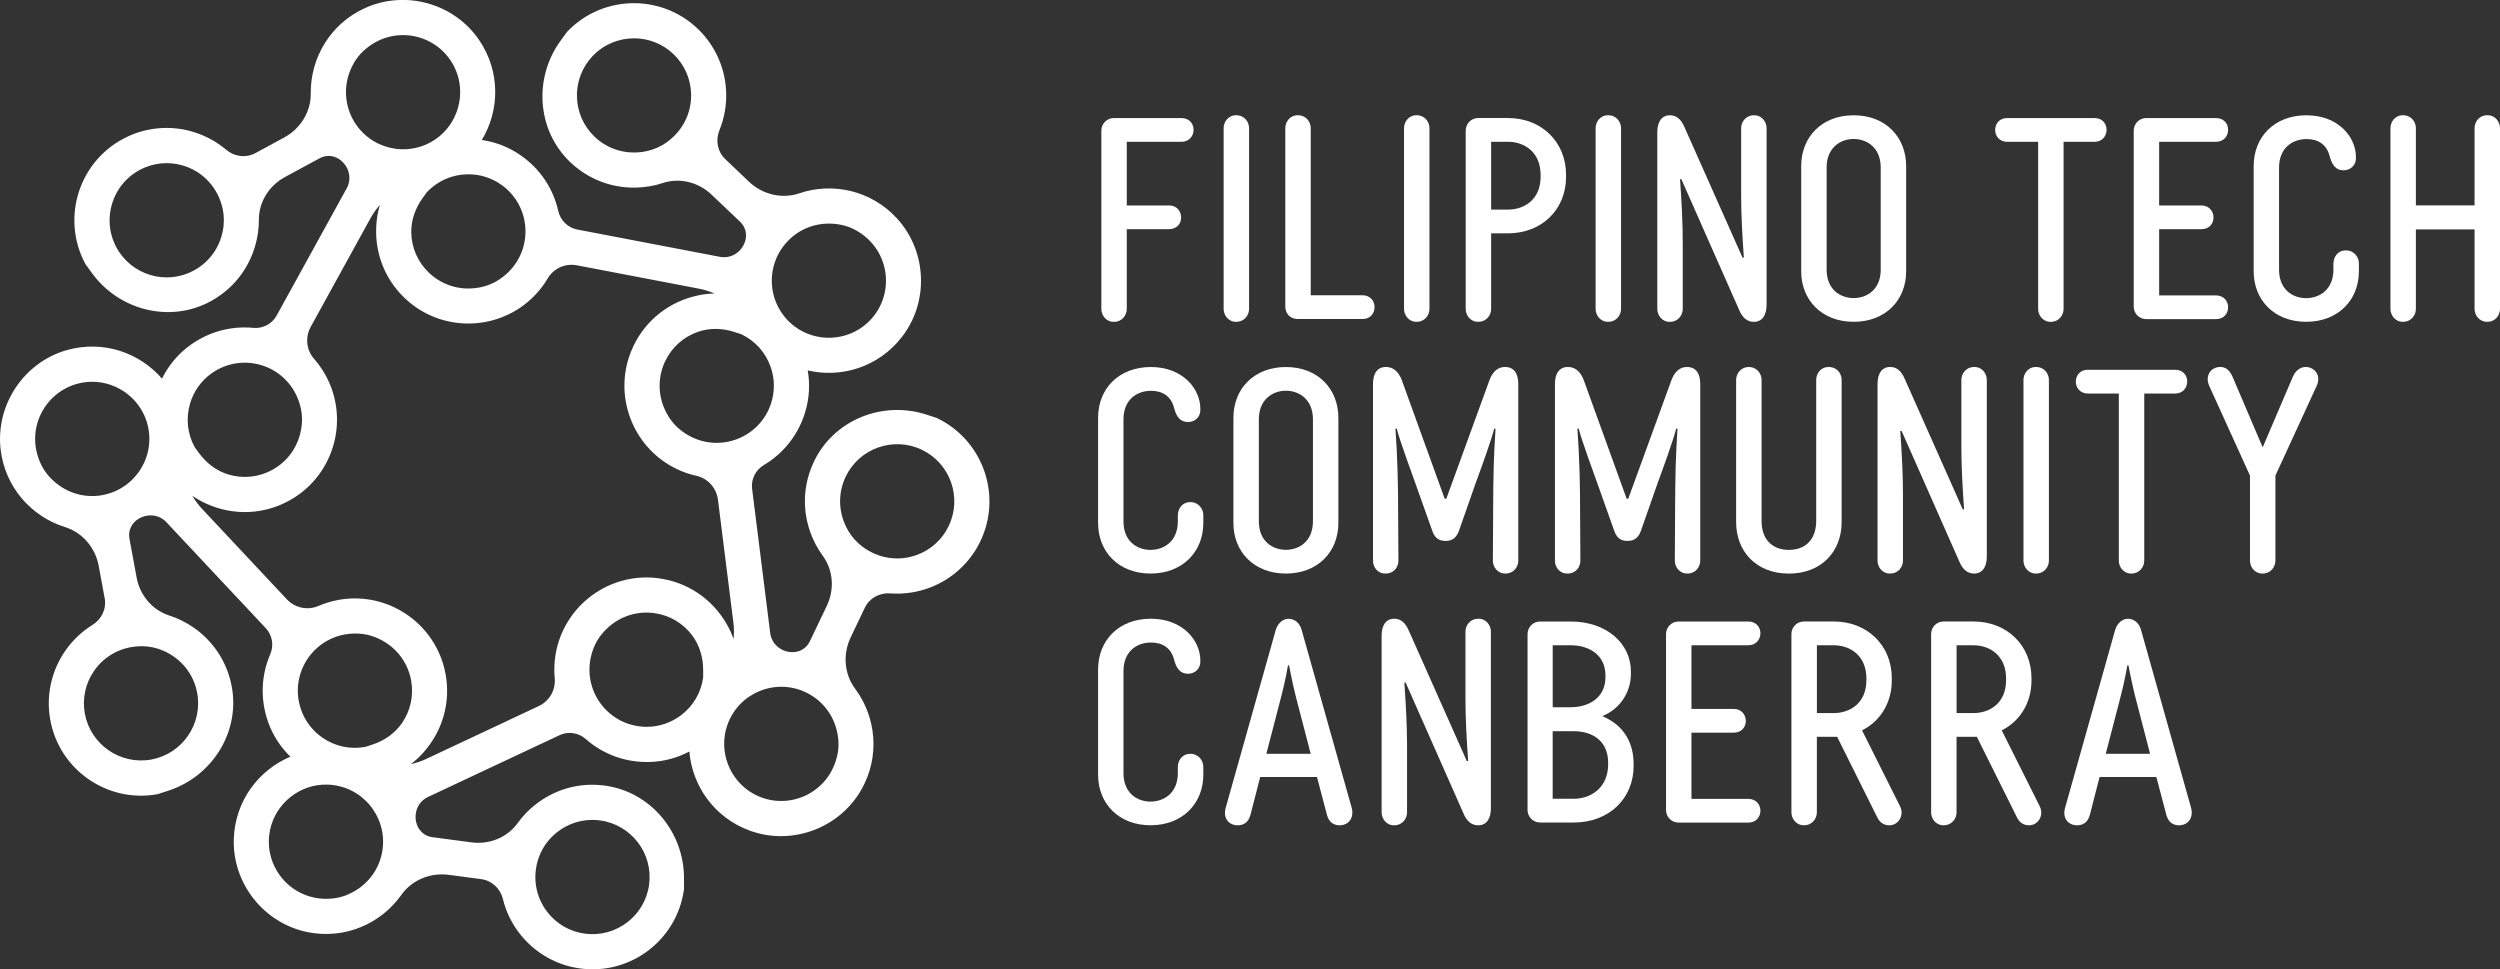
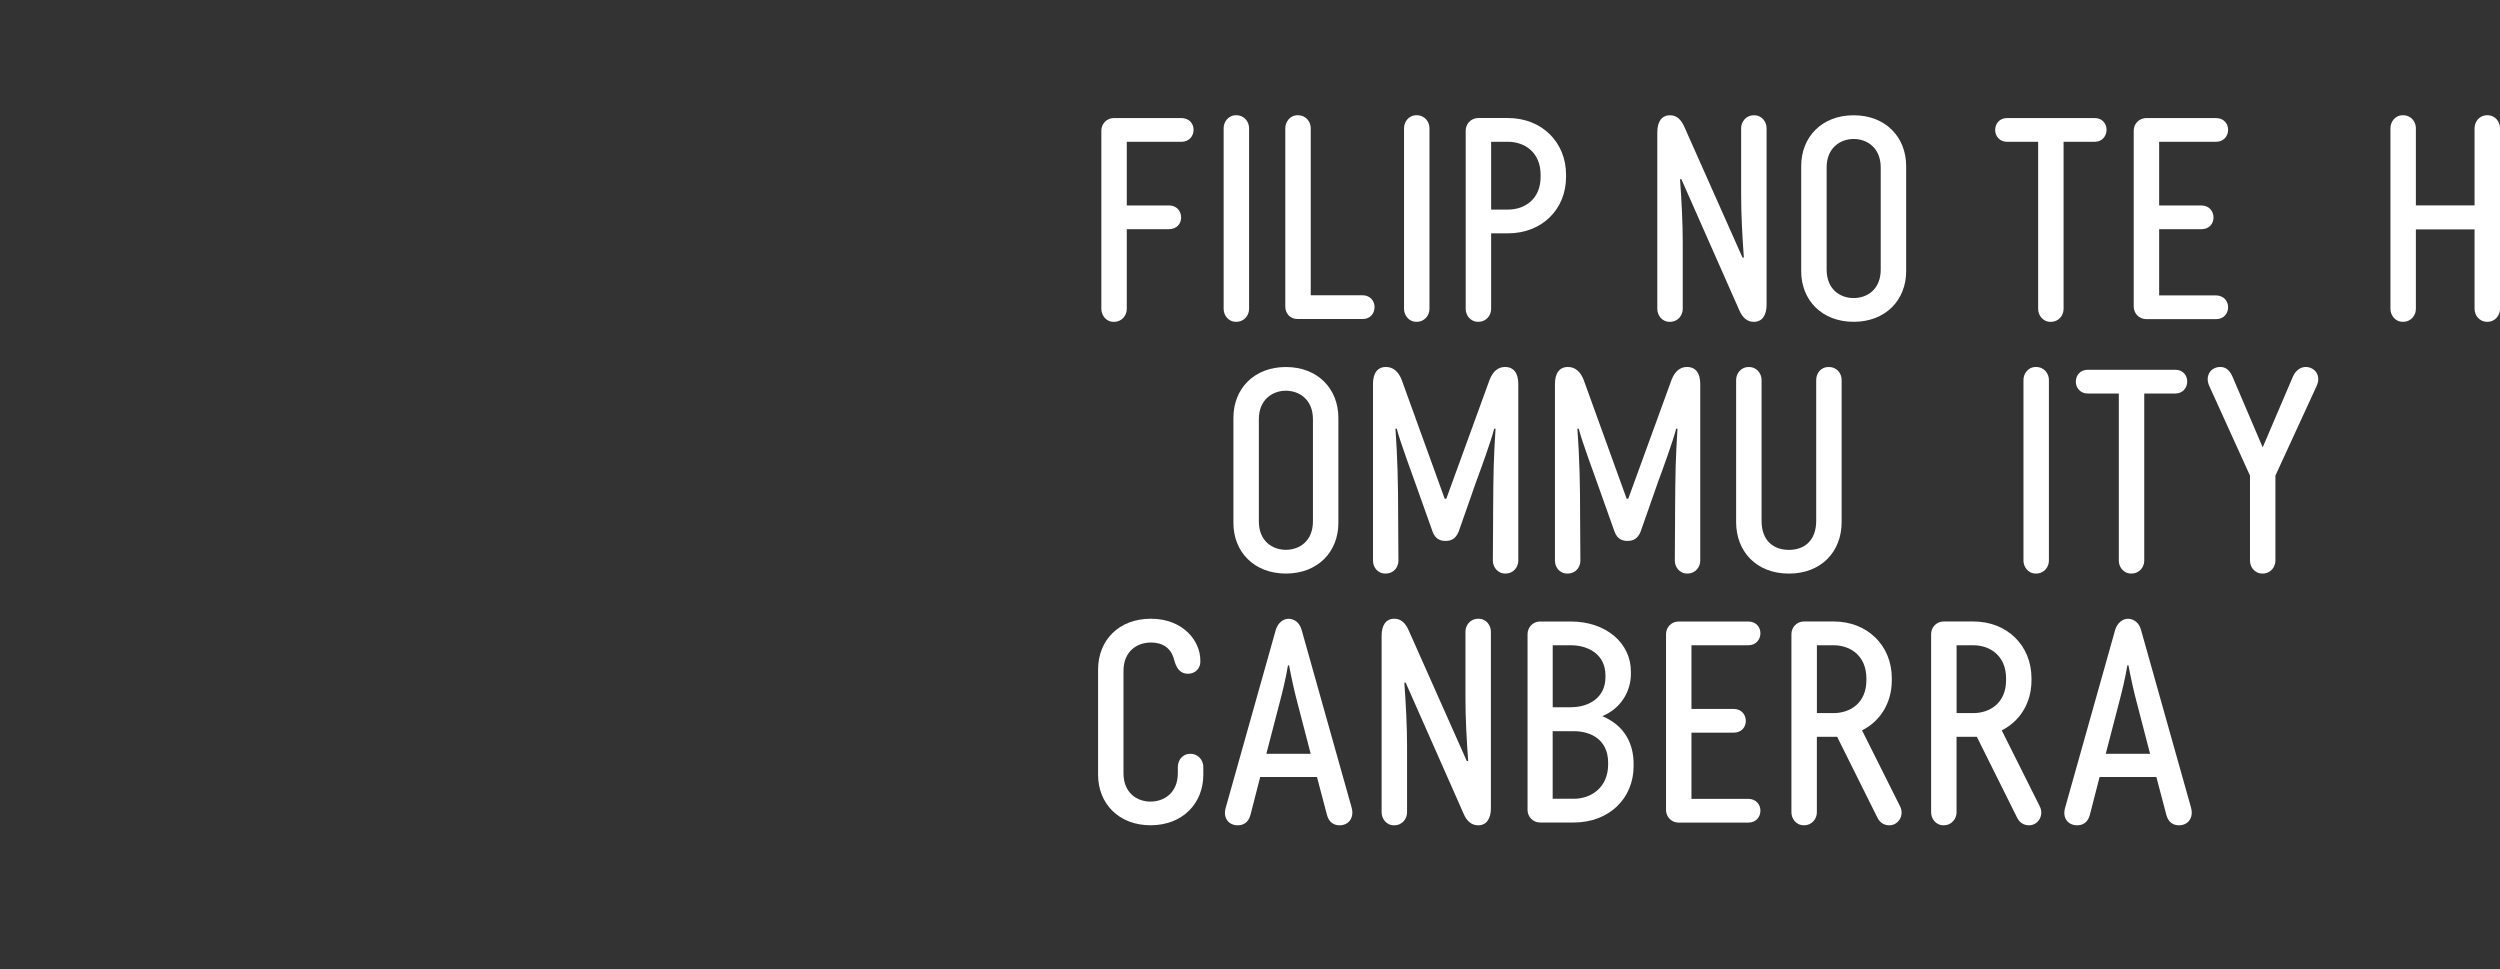
<svg xmlns="http://www.w3.org/2000/svg" id="b" viewBox="0 0 636.95 246.96">
  <rect x="0" y="0" width="636.95" height="246.96" fill="#333333" stroke="none" />
  <defs>
    <style>.d{fill:#fff;stroke-width:0px;}</style>
  </defs>
  <g id="c">
-     <path class="d" d="M238.73,106.51l-2.67-.87c-11.22-3.65-23.64,1.34-28.7,12-.44.94-.82,1.89-1.14,2.86-1.59,4.88-1.53,10.12.21,15.04.78,2.21,1.86,4.25,3.21,6.09,2.69,3.67,2.99,8.58,1.03,12.69l-4.37,9.14c-.88,1.85-2.84,2.88-4.88,2.67-.03,0-.05,0-.08,0-2.63-.25-4.78-2.22-5.11-4.85l-4.61-36.74c-.31-2.44.89-4.81,3-6.06,4.94-2.93,8.89-7.7,10.65-13.91.94-3.31,1.11-6.81.52-10.19,0,0,0,0,0,0,8.57,2,18.03-.86,23.96-8.48,6.98-8.95,6.45-21.87-1.21-30.24-6.57-7.18-16.43-9.28-24.92-6.4-4.45,1.5-9.38.28-12.79-2.96l-6.05-5.76c-1.99-1.89-2.53-4.8-1.49-7.34,1.29-3.16,1.89-6.61,1.7-10.13-.28-5.39-2.44-10.58-6.08-14.57-9.27-10.17-25.11-10.2-34.43-.39l-1.66,2.27c-6.94,9.55-6.03,22.9,2.54,31.01.76.71,1.54,1.37,2.37,1.96,4.15,3.02,9.15,4.58,14.37,4.45,2.34-.06,4.62-.46,6.78-1.17,4.32-1.43,9.09-.19,12.38,2.94l7.35,6.98c1.48,1.41,1.86,3.59,1.04,5.46,0,.02-.02.05-.03.07-1.06,2.43-3.58,3.86-6.19,3.36l-36.36-6.96c-2.42-.47-4.3-2.33-4.84-4.73-1.25-5.61-4.57-10.83-9.93-14.42-2.86-1.92-6.13-3.17-9.54-3.66,4.56-7.53,4.76-17.41-.65-25.41-6.36-9.4-18.8-12.89-29.14-8.19-8.86,4.03-13.89,12.75-13.79,21.72.06,4.7-2.63,9.01-6.77,11.24l-7.35,3.99c-2.41,1.3-5.34.92-7.43-.86-2.61-2.21-5.7-3.83-9.11-4.76-5.22-1.4-10.82-.95-15.73,1.28-12.54,5.68-17.45,20.73-11.01,32.63l1.65,2.27c6.94,9.54,19.92,12.81,30.27,7.17.92-.5,1.78-1.04,2.6-1.65,4.15-3.01,7.18-7.29,8.67-12.3.67-2.24,1-4.53.99-6.81-.02-4.56,2.62-8.7,6.63-10.87l8.9-4.82c1.8-.98,3.99-.66,5.51.7.02.02.04.04.06.06,1.98,1.75,2.56,4.6,1.28,6.92l-17.86,32.43c-1.19,2.15-3.54,3.37-5.99,3.13-5.72-.54-11.72,1-16.8,4.99-2.7,2.13-4.9,4.85-6.41,7.93h0s0,.01,0,.02c-5.76-6.66-15.09-9.91-24.37-7.24C6.03,92.4-1.13,103.17.15,114.45c1.1,9.67,7.84,17.16,16.4,19.83,4.49,1.4,7.75,5.29,8.6,9.91l1.52,8.22c.5,2.7-.78,5.37-3.11,6.81-2.91,1.8-5.41,4.23-7.34,7.2-2.94,4.53-4.25,9.99-3.65,15.36,1.53,13.68,14.32,23.01,27.63,20.55l2.67-.87c11.22-3.65,18.34-14.98,16.17-26.58-.19-1.02-.44-2.01-.76-2.98-1.59-4.88-4.71-9.09-9.01-12.05-1.93-1.33-4.01-2.35-6.17-3.04-4.33-1.39-7.47-5.19-8.29-9.66l-1.84-9.96c-.37-2.01.61-4,2.37-5.03.02-.01.05-.03.07-.04,2.28-1.34,5.17-1.01,6.98.92l25.33,27.01c1.68,1.79,2.11,4.41,1.13,6.67-2.28,5.28-2.66,11.45-.44,17.51,1.19,3.23,3.11,6.16,5.58,8.56-8.12,3.42-14.09,11.29-14.42,20.94-.38,11.34,7.64,21.48,18.76,23.75,9.54,1.94,18.74-2.15,23.92-9.47,2.72-3.83,7.42-5.74,12.08-5.12l8.28,1.1c2.72.36,4.87,2.4,5.52,5.06.81,3.32,2.35,6.46,4.58,9.2,3.4,4.2,8.19,7.13,13.48,8.22,13.48,2.78,26.31-6.51,28.08-19.93v-2.81c0-11.79-8.58-22.07-20.28-23.59-1.03-.13-2.05-.2-3.07-.2-5.13,0-10.1,1.67-14.24,4.85-1.86,1.42-3.47,3.08-4.8,4.93-2.66,3.69-7.24,5.5-11.75,4.9l-10.04-1.33c-2.03-.27-3.61-1.81-4.05-3.81,0-.03-.01-.05-.02-.08-.57-2.58.63-5.23,3.03-6.35l33.51-15.74c2.23-1.05,4.85-.64,6.69.99,4.31,3.8,10.07,6.07,16.52,5.83,3.44-.13,6.82-1.05,9.86-2.66.74,8.77,6.38,16.89,15.46,20.18,10.67,3.87,22.79-.63,28.39-10.5,4.8-8.47,3.74-18.49-1.61-25.68-2.81-3.77-3.16-8.83-1.14-13.07l3.6-7.54c1.18-2.48,3.78-3.89,6.52-3.68,3.41.26,6.87-.24,10.17-1.51,5.04-1.93,9.31-5.59,11.98-10.28,6.81-11.97,1.93-27.03-10.27-32.87ZM169.81,36.3c-1.49,1.04-3.18,1.8-4.97,2.19-4.93,1.09-9.81-.29-13.33-3.64-5.82-5.53-6.05-14.75-.52-20.57,2.85-3,6.7-4.52,10.55-4.52,3.6,0,7.21,1.33,10.02,4,2.81,2.68,4.42,6.29,4.52,10.17.13,4.87-2.14,9.43-6.27,12.36ZM56.98,57.36c-.49,5.02-3.31,9.24-7.59,11.56-7.06,3.83-15.9,1.19-19.72-5.87-1.19-2.19-1.75-4.56-1.75-6.9,0-5.18,2.76-10.19,7.61-12.82,3.42-1.85,7.35-2.26,11.07-1.16,4.68,1.39,8.32,4.95,9.81,9.79.55,1.74.73,3.58.56,5.4ZM36.28,164.64c1.82.02,3.64.41,5.31,1.14,4.63,2.01,7.77,6,8.65,10.78,1.45,7.89-3.78,15.49-11.67,16.95h0c-7.89,1.45-15.49-3.79-16.95-11.67-.7-3.82.12-7.69,2.33-10.89,2.76-4.01,7.28-6.37,12.34-6.31ZM26.15,126.14h0c-5.03.93-10.14-.8-13.71-4.83-.8-.91-1.48-1.93-2-3.03-4.49-9.45,1.72-19.86,11.52-20.93,6.87-.75,13.46,3.6,15.46,10.21,2.55,8.44-2.85,17.01-11.28,18.57ZM137.22,218.61c.59-1.73,1.52-3.33,2.72-4.69,3.34-3.78,8.11-5.53,12.93-4.89,7.95,1.05,13.57,8.38,12.51,16.34h0c-1.05,7.95-8.39,13.56-16.34,12.51-3.85-.51-7.28-2.49-9.64-5.58-2.96-3.87-3.81-8.89-2.19-13.68ZM200.64,61.49c3.53-3.71,8.67-5.32,13.93-4.15,1.18.27,2.33.69,3.39,1.27,9.19,5.01,10.29,17.09,2.98,23.71-5.12,4.65-13,5-18.51.83-7.03-5.34-7.7-15.43-1.79-21.65ZM187.13,84.59l1.76.57c3.51,1.68,6.15,4.62,7.44,8.28,1.08,3.05,1.11,6.29.13,9.31-.2.61-.44,1.22-.72,1.81-4.02,8.4-15.11,11.19-22.76,4.66-.92-.79-1.73-1.7-2.4-2.71-2.97-4.49-3.3-9.88-1.1-14.5,1.7-3.56,4.71-6.24,8.46-7.51,2.97-1,6.2-.89,9.18.08ZM127.87,47.16c.52.38,1.02.79,1.49,1.25,6.76,6.41,5.98,17.82-2.6,23.08-1.04.63-2.15,1.12-3.32,1.45-5.2,1.44-10.42.09-14.14-3.44-2.86-2.72-4.47-6.41-4.52-10.37-.03-3.13,1.08-6.17,2.92-8.7l1.09-1.5c2.68-2.81,6.29-4.42,10.17-4.52,3.23-.08,6.32.88,8.9,2.76ZM88.14,23.51c0-2.59.7-5.21,2.11-7.62.62-1.04,1.38-2,2.27-2.83,7.6-7.19,19.42-4.51,23.47,4.49,2.83,6.3.74,13.91-4.93,17.86-7.24,5.03-17.06,2.55-21.15-4.99-1.17-2.16-1.76-4.52-1.76-6.91ZM48.42,102.81c.92-3.09,2.8-5.74,5.37-7.61.52-.38,1.07-.72,1.65-1.04,8.19-4.44,18.8-.18,21.15,9.61.28,1.17.4,2.4.35,3.6-.24,5.38-3.13,9.94-7.63,12.38-3.48,1.88-7.48,2.27-11.26,1.1-2.99-.93-5.54-2.93-7.38-5.46l-1.09-1.5c-1.85-3.42-2.26-7.35-1.15-11.08ZM97.48,216.36h0c-.67,5.07-3.89,9.4-8.83,11.54-1.11.48-2.29.81-3.5.97-10.38,1.35-18.36-7.77-16.34-17.43,1.41-6.76,7.58-11.69,14.49-11.54,8.82.18,15.3,7.97,14.18,16.46ZM102.3,184.39c-1.81,2.56-4.49,4.36-7.47,5.33l-1.76.57c-3.82.71-7.69-.12-10.89-2.33-2.66-1.83-4.6-4.44-5.58-7.46-.2-.61-.36-1.24-.48-1.89-1.69-9.16,5.64-17.94,15.67-17.15,1.21.09,2.4.36,3.54.78,5.04,1.89,8.48,6.05,9.41,11.09.72,3.88-.15,7.82-2.43,11.05ZM179.16,172.54c-.51,3.85-2.49,7.28-5.58,9.64-2.57,1.97-5.64,3-8.82,3-.64,0-1.29-.04-1.94-.13-9.24-1.22-15.31-10.91-11.47-20.21.46-1.12,1.08-2.17,1.84-3.12,3.36-4.21,8.38-6.19,13.45-5.52,3.92.52,7.39,2.56,9.75,5.73,1.87,2.51,2.76,5.62,2.76,8.75v1.85ZM167.83,147.33c-1.04-.14-2.08-.21-3.11-.21-11.6,0-21.72,8.61-23.29,20.42-.24,1.78-.26,3.55-.1,5.27.28,2.99-1.36,5.82-4.08,7.09l-28.63,13.45c-1.26.59-2.58,1.04-3.93,1.33,1.12-.86,2.17-1.81,3.11-2.87,5.01-5.58,7.05-12.88,5.72-20.09-.19-1.04-.45-2.04-.76-3.02-3.58-11.03-14.9-18-26.61-15.84-1.77.33-3.45.85-5.04,1.53-2.75,1.19-5.96.5-8.01-1.68l-21.63-23.07c-.95-1.02-1.78-2.13-2.47-3.32,1.16.8,2.39,1.49,3.68,2.06,6.85,3.05,14.43,2.72,20.87-.76.93-.5,1.81-1.05,2.64-1.66,9.39-6.82,12.51-19.74,6.84-30.21-.86-1.58-1.87-3.02-3.01-4.32-1.98-2.25-2.31-5.5-.87-8.13l15.25-27.71c.68-1.22,1.48-2.35,2.39-3.38-.4,1.35-.68,2.74-.83,4.15-.78,7.46,1.86,14.56,7.18,19.62.76.72,1.56,1.39,2.39,1.99,9.39,6.81,22.64,5.79,30.84-2.84,1.24-1.3,2.3-2.72,3.17-4.19,1.53-2.59,4.52-3.91,7.47-3.34l31.07,5.95c1.37.26,2.69.68,3.95,1.23,0,0,0,0,0,0-1.41.04-2.81.19-4.2.49-7.34,1.56-13.28,6.28-16.44,12.89-.45.95-.84,1.92-1.16,2.89-3.58,11.03,1.48,23.32,12.22,28.46,1.62.78,3.29,1.35,4.98,1.72,2.93.66,5.11,3.09,5.49,6.07l3.94,31.38c.17,1.38.18,2.77.04,4.14-.47-1.33-1.05-2.61-1.76-3.83-3.75-6.49-10.07-10.69-17.34-11.65ZM213.41,191.98c-1.92,10.29-13.07,15.06-21.62,10.16-6-3.44-8.77-10.82-6.5-17.35,2.9-8.33,12.3-12.09,20.04-8.39h0c4.62,2.21,7.74,6.61,8.25,11.96.12,1.21.06,2.43-.16,3.62ZM241.72,134c-1.68,3.51-4.62,6.15-8.28,7.44-4.59,1.62-9.63.88-13.69-2.15-1.46-1.09-2.7-2.47-3.62-4.04-2.56-4.35-2.76-9.42-.66-13.81,3.46-7.24,12.17-10.31,19.4-6.85h0c7.24,3.46,10.31,12.17,6.85,19.4Z" />
    <path class="d" d="M287.08,52.34h10.75c2,0,3.1,1.49,3.1,3.06s-1.1,2.99-3.1,2.99h-10.75v20.34c0,1.49-1.1,3.27-3.31,3.27-2.07,0-3.17-1.78-3.17-3.27v-45.45c0-1.49,1.1-3.2,3.31-3.2h17.09c2,0,3.1,1.42,3.1,2.99s-1.1,3.06-3.1,3.06h-13.92v16.22Z" />
    <path class="d" d="M318.24,78.72c0,1.49-1.1,3.27-3.31,3.27-2.07,0-3.17-1.78-3.17-3.27v-46.09c0-1.49,1.1-3.27,3.17-3.27,2.21,0,3.31,1.78,3.31,3.27v46.09Z" />
    <path class="d" d="M330.64,81.28c-2.07,0-3.17-1.56-3.17-3.13v-45.52c0-1.49,1.1-3.27,3.17-3.27,2.21,0,3.31,1.78,3.31,3.27v42.6h13.23c1.93,0,3.03,1.49,3.03,2.99,0,1.64-1.1,3.06-3.03,3.06h-16.54Z" />
    <path class="d" d="M364.2,78.72c0,1.49-1.1,3.27-3.31,3.27-2.07,0-3.17-1.78-3.17-3.27v-46.09c0-1.49,1.1-3.27,3.17-3.27,2.21,0,3.31,1.78,3.31,3.27v46.09Z" />
    <path class="d" d="M379.91,78.72c0,1.49-1.1,3.27-3.31,3.27-2.07,0-3.17-1.78-3.17-3.27v-45.45c0-1.49,1.1-3.2,3.31-3.2h7.44c8.68,0,14.82,6.19,14.82,14.44v.57c0,8.25-6.13,14.37-14.82,14.37h-4.27v19.27ZM384.18,53.4c4.2,0,8.34-2.56,8.34-8.39v-.43c0-5.83-4.13-8.46-8.34-8.46h-4.27v17.28h4.27Z" />
-     <path class="d" d="M413.01,78.72c0,1.49-1.1,3.27-3.31,3.27-2.07,0-3.17-1.78-3.17-3.27v-46.09c0-1.49,1.1-3.27,3.17-3.27,2.21,0,3.31,1.78,3.31,3.27v46.09Z" />
    <path class="d" d="M443.61,32.64c0-1.49,1.1-3.27,3.31-3.27,2.07,0,3.17,1.78,3.17,3.27v45.02c0,2.63-1.1,4.34-3.24,4.34-1.58,0-2.89-.92-3.79-3.13l-14.68-33.21h-.34c.41,5.69.69,11.31.69,16.07v17c0,1.49-1.1,3.27-3.31,3.27-2.07,0-3.17-1.78-3.17-3.27v-45.02c0-2.7,1.1-4.34,3.24-4.34,1.58,0,2.83.92,3.79,3.27l14.68,33h.34c-.41-5.69-.69-11.1-.69-15.86v-17.14Z" />
    <path class="d" d="M458.91,42.31c0-7.4,5.24-12.94,13.37-12.94s13.37,5.55,13.37,12.94v26.81c0,7.33-5.24,12.87-13.37,12.87s-13.37-5.55-13.37-12.87v-26.81ZM465.39,42.66v26.03c0,5.05,3.45,7.25,6.89,7.25s6.89-2.21,6.89-7.25v-26.03c0-4.98-3.45-7.25-6.89-7.25s-6.89,2.28-6.89,7.25Z" />
    <path class="d" d="M533.68,30.08c1.93,0,3.03,1.42,3.03,2.99s-1.1,3.06-3.03,3.06h-7.92v42.6c0,1.49-1.1,3.27-3.31,3.27-2.07,0-3.17-1.78-3.17-3.27v-42.6h-7.92c-1.93,0-3.03-1.49-3.03-2.99,0-1.64,1.1-3.06,3.03-3.06h22.33Z" />
    <path class="d" d="M543.63,33.28c0-1.49,1.1-3.2,3.31-3.2h17.64c2,0,3.1,1.42,3.1,2.99s-1.1,3.06-3.1,3.06h-14.47v16.22h10.75c2,0,3.1,1.49,3.1,3.06s-1.1,2.99-3.1,2.99h-10.75v16.86h14.47c2,0,3.1,1.49,3.1,2.99,0,1.64-1.1,3.06-3.1,3.06h-17.64c-2.21,0-3.31-1.71-3.31-3.2v-44.81Z" />
-     <path class="d" d="M594.52,67.06c0-1.49,1.03-3.27,3.17-3.27s3.31,1.78,3.31,3.27v2.06c0,7.33-5.31,12.87-13.44,12.87s-13.37-5.55-13.37-12.87v-26.81c0-7.4,5.24-12.94,13.44-12.94s12.61,5.62,12.61,10.6v.43c0,1.49-1.17,2.99-3.17,2.99s-2.89-1.49-3.38-3.13l-.21-.71c-.76-2.7-2.83-4.12-5.79-4.12-3.72,0-7.03,2.35-7.03,7.25v26.03c0,5.05,3.45,7.25,6.89,7.25s6.96-2.21,6.96-7.25v-1.64Z" />
    <path class="d" d="M636.95,78.72c0,1.49-1.1,3.27-3.24,3.27s-3.24-1.78-3.24-3.27v-20.27h-14.95v20.27c0,1.49-1.1,3.27-3.31,3.27-2.07,0-3.17-1.78-3.17-3.27v-46.09c0-1.49,1.1-3.27,3.17-3.27,2.21,0,3.31,1.78,3.31,3.27v19.7h14.95v-19.7c0-1.49,1.1-3.27,3.24-3.27s3.24,1.78,3.24,3.27v46.09Z" />
-     <path class="d" d="M300.1,131.2c0-1.49,1.03-3.27,3.17-3.27s3.31,1.78,3.31,3.27v2.06c0,7.33-5.31,12.87-13.44,12.87s-13.37-5.55-13.37-12.87v-26.81c0-7.4,5.24-12.94,13.44-12.94s12.61,5.62,12.61,10.6v.43c0,1.49-1.17,2.99-3.17,2.99s-2.89-1.49-3.38-3.13l-.21-.71c-.76-2.7-2.83-4.12-5.79-4.12-3.72,0-7.03,2.35-7.03,7.25v26.03c0,5.05,3.45,7.25,6.89,7.25s6.96-2.21,6.96-7.25v-1.64Z" />
    <path class="d" d="M314.25,106.45c0-7.4,5.24-12.94,13.37-12.94s13.37,5.55,13.37,12.94v26.81c0,7.33-5.24,12.87-13.37,12.87s-13.37-5.55-13.37-12.87v-26.81ZM320.73,106.8v26.03c0,5.05,3.45,7.25,6.89,7.25s6.89-2.21,6.89-7.25v-26.03c0-4.98-3.45-7.25-6.89-7.25s-6.89,2.28-6.89,7.25Z" />
    <path class="d" d="M380.41,131.27c.07-11.73.14-13.94.62-22.05h-.34c-.76,3.06-3.51,10.6-4.62,13.58l-4.41,12.59c-.83,2.13-2.21,2.42-3.38,2.42-1.1,0-2.55-.28-3.31-2.42l-4.48-12.59c-.41-1.21-3.93-10.67-4.62-13.58h-.34c.55,7.61.69,14.58.69,22.05l.07,11.59c0,1.49-1.03,3.27-3.31,3.27-2.14,0-3.17-1.78-3.17-3.27v-45.02c0-2.7,1.1-4.34,3.31-4.34,1.79,0,3.17,1.14,4,3.27l10.96,30.3h.41l11.03-30.3c.83-2.13,2.14-3.27,3.93-3.27,2.27,0,3.38,1.64,3.38,4.34v45.02c0,1.49-1.1,3.27-3.31,3.27-2.07,0-3.17-1.78-3.17-3.27l.07-11.59Z" />
    <path class="d" d="M426.77,131.27c.07-11.73.14-13.94.62-22.05h-.34c-.76,3.06-3.51,10.6-4.62,13.58l-4.41,12.59c-.83,2.13-2.21,2.42-3.38,2.42-1.1,0-2.55-.28-3.31-2.42l-4.48-12.59c-.41-1.21-3.93-10.67-4.62-13.58h-.34c.55,7.61.69,14.58.69,22.05l.07,11.59c0,1.49-1.03,3.27-3.31,3.27-2.14,0-3.17-1.78-3.17-3.27v-45.02c0-2.7,1.1-4.34,3.31-4.34,1.79,0,3.17,1.14,4,3.27l10.96,30.3h.41l11.03-30.3c.83-2.13,2.14-3.27,3.93-3.27,2.27,0,3.38,1.64,3.38,4.34v45.02c0,1.49-1.1,3.27-3.31,3.27-2.07,0-3.17-1.78-3.17-3.27l.07-11.59Z" />
    <path class="d" d="M469.21,133.05c0,7.4-5.1,13.09-13.44,13.09s-13.44-5.69-13.44-13.09v-36.27c0-1.49,1.1-3.27,3.24-3.27s3.24,1.78,3.24,3.27v35.92c0,5.12,3.1,7.4,6.96,7.4s6.96-2.28,6.96-7.4v-35.92c0-1.49,1.03-3.27,3.17-3.27,2.27,0,3.31,1.78,3.31,3.27v36.27Z" />
-     <path class="d" d="M499.72,96.77c0-1.49,1.1-3.27,3.31-3.27,2.07,0,3.17,1.78,3.17,3.27v45.02c0,2.63-1.1,4.34-3.24,4.34-1.58,0-2.89-.92-3.79-3.13l-14.68-33.21h-.34c.41,5.69.69,11.31.69,16.07v17c0,1.49-1.1,3.27-3.31,3.27-2.07,0-3.17-1.78-3.17-3.27v-45.02c0-2.7,1.1-4.34,3.24-4.34,1.58,0,2.83.92,3.79,3.27l14.68,33h.34c-.41-5.69-.69-11.1-.69-15.86v-17.14Z" />
    <path class="d" d="M522.02,142.86c0,1.49-1.1,3.27-3.31,3.27-2.07,0-3.17-1.78-3.17-3.27v-46.09c0-1.49,1.1-3.27,3.17-3.27,2.21,0,3.31,1.78,3.31,3.27v46.09Z" />
    <path class="d" d="M554.23,94.21c1.93,0,3.03,1.42,3.03,2.99s-1.1,3.06-3.03,3.06h-7.92v42.6c0,1.49-1.1,3.27-3.31,3.27-2.07,0-3.17-1.78-3.17-3.27v-42.6h-7.92c-1.93,0-3.03-1.49-3.03-2.99,0-1.64,1.1-3.06,3.03-3.06h22.33Z" />
    <path class="d" d="M584.13,96.06c.96-2.21,2.55-2.56,3.31-2.56,2.27,0,4.07,2.13,2.76,4.91l-10.47,22.76v21.69c0,1.49-1.1,3.27-3.31,3.27-2.07,0-3.17-1.78-3.17-3.27v-21.69l-10.34-22.76c-1.24-2.63.34-4.91,2.76-4.91.9,0,2.21.28,3.17,2.56l7.65,17.92,7.65-17.92Z" />
    <path class="d" d="M300.1,195.33c0-1.49,1.03-3.27,3.17-3.27s3.31,1.78,3.31,3.27v2.06c0,7.33-5.31,12.87-13.44,12.87s-13.37-5.55-13.37-12.87v-26.81c0-7.4,5.24-12.94,13.44-12.94s12.61,5.62,12.61,10.6v.43c0,1.49-1.17,2.99-3.17,2.99s-2.89-1.49-3.38-3.13l-.21-.71c-.76-2.7-2.83-4.12-5.79-4.12-3.72,0-7.03,2.35-7.03,7.25v26.03c0,5.05,3.45,7.25,6.89,7.25s6.96-2.21,6.96-7.25v-1.64Z" />
    <path class="d" d="M318.58,207.64c-.55,2.06-1.93,2.63-3.24,2.63-2.21,0-3.86-1.78-3.03-4.55l12.75-45.3c.55-1.71,1.86-2.77,3.24-2.77,1.52,0,2.83,1.07,3.31,2.77l12.75,45.3c.76,2.7-.83,4.55-3.03,4.55-1.31,0-2.69-.57-3.24-2.63l-2.55-9.67h-14.47l-2.48,9.67ZM322.64,192.06h11.3l-3.51-13.51c-.55-2.06-1.38-5.69-2-9.03h-.28c-.55,3.34-1.45,6.97-2,9.03l-3.51,13.51Z" />
    <path class="d" d="M373.37,160.91c0-1.49,1.1-3.27,3.31-3.27,2.07,0,3.17,1.78,3.17,3.27v45.02c0,2.63-1.1,4.34-3.24,4.34-1.58,0-2.89-.92-3.79-3.13l-14.68-33.21h-.34c.41,5.69.69,11.31.69,16.07v17c0,1.49-1.1,3.27-3.31,3.27-2.07,0-3.17-1.78-3.17-3.27v-45.02c0-2.7,1.1-4.34,3.24-4.34,1.58,0,2.83.92,3.79,3.27l14.68,33h.34c-.41-5.69-.69-11.1-.69-15.86v-17.14Z" />
    <path class="d" d="M392.5,209.56c-2.21,0-3.31-1.71-3.31-3.2v-44.81c0-1.49,1.1-3.2,3.31-3.2h7.72c8.96,0,15.3,5.48,15.3,12.73v.64c0,4.41-2.55,8.82-7.3,10.74,6,2.49,7.99,7.4,7.99,12.16v.57c0,8.25-6.27,14.37-15.23,14.37h-8.48ZM400.22,180.19c4.48,0,8.82-2.35,8.82-7.68v-.43c0-5.33-4.34-7.68-8.82-7.68h-4.62v15.79h4.62ZM400.97,203.51c4.48,0,8.75-2.92,8.75-8.75v-.43c0-5.83-4.34-8.04-8.75-8.04h-5.38v17.21h5.38Z" />
    <path class="d" d="M424.47,161.55c0-1.49,1.1-3.2,3.31-3.2h17.64c2,0,3.1,1.42,3.1,2.99s-1.1,3.06-3.1,3.06h-14.47v16.22h10.75c2,0,3.1,1.49,3.1,3.06s-1.1,2.99-3.1,2.99h-10.75v16.86h14.47c2,0,3.1,1.49,3.1,2.99,0,1.64-1.1,3.06-3.1,3.06h-17.64c-2.21,0-3.31-1.71-3.31-3.2v-44.81Z" />
    <path class="d" d="M468.07,187.72h-5.17v19.27c0,1.49-1.1,3.27-3.31,3.27-2.07,0-3.17-1.78-3.17-3.27v-45.45c0-1.49,1.1-3.2,3.31-3.2h7.44c8.68,0,14.82,6.19,14.82,14.44v.57c0,5.69-2.89,10.38-7.58,12.73l9.72,19.42c1.1,2.28-.48,4.77-2.76,4.77-1.24,0-2.34-.57-3.03-1.92l-10.27-20.62ZM467.18,181.68c4.2,0,8.34-2.56,8.34-8.39v-.43c0-5.83-4.13-8.46-8.34-8.46h-4.27v17.28h4.27Z" />
    <path class="d" d="M503.66,187.72h-5.17v19.27c0,1.49-1.1,3.27-3.31,3.27-2.07,0-3.17-1.78-3.17-3.27v-45.45c0-1.49,1.1-3.2,3.31-3.2h7.44c8.68,0,14.82,6.19,14.82,14.44v.57c0,5.69-2.89,10.38-7.58,12.73l9.72,19.42c1.1,2.28-.48,4.77-2.76,4.77-1.24,0-2.34-.57-3.03-1.92l-10.27-20.62ZM502.77,181.68c4.2,0,8.34-2.56,8.34-8.39v-.43c0-5.83-4.13-8.46-8.34-8.46h-4.27v17.28h4.27Z" />
    <path class="d" d="M532.44,207.64c-.55,2.06-1.93,2.63-3.24,2.63-2.21,0-3.86-1.78-3.03-4.55l12.75-45.3c.55-1.71,1.86-2.77,3.24-2.77,1.52,0,2.83,1.07,3.31,2.77l12.75,45.3c.76,2.7-.83,4.55-3.03,4.55-1.31,0-2.69-.57-3.24-2.63l-2.55-9.67h-14.47l-2.48,9.67ZM536.5,192.06h11.3l-3.51-13.51c-.55-2.06-1.38-5.69-2-9.03h-.28c-.55,3.34-1.45,6.97-2,9.03l-3.51,13.51Z" />
  </g>
</svg>